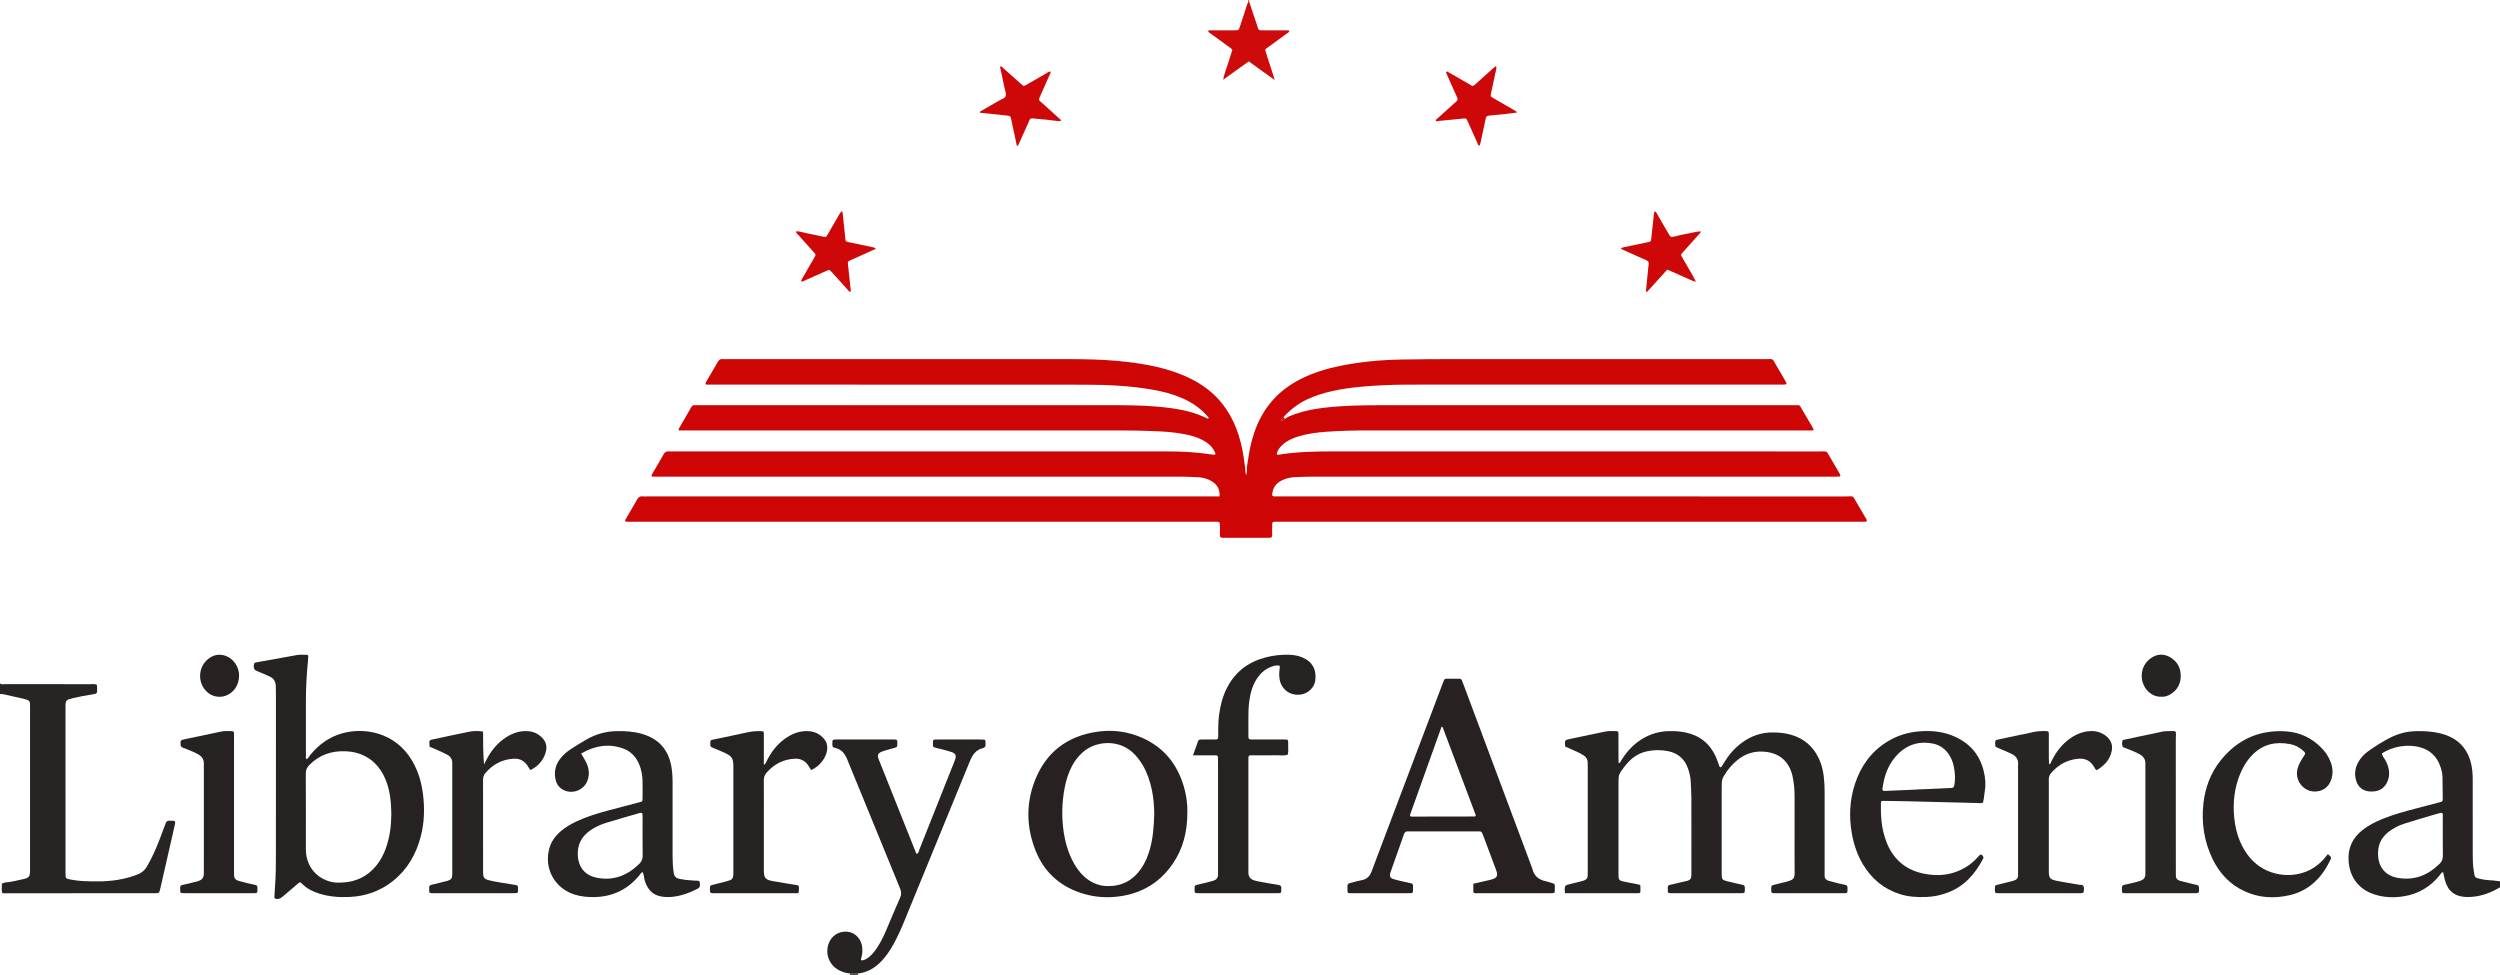
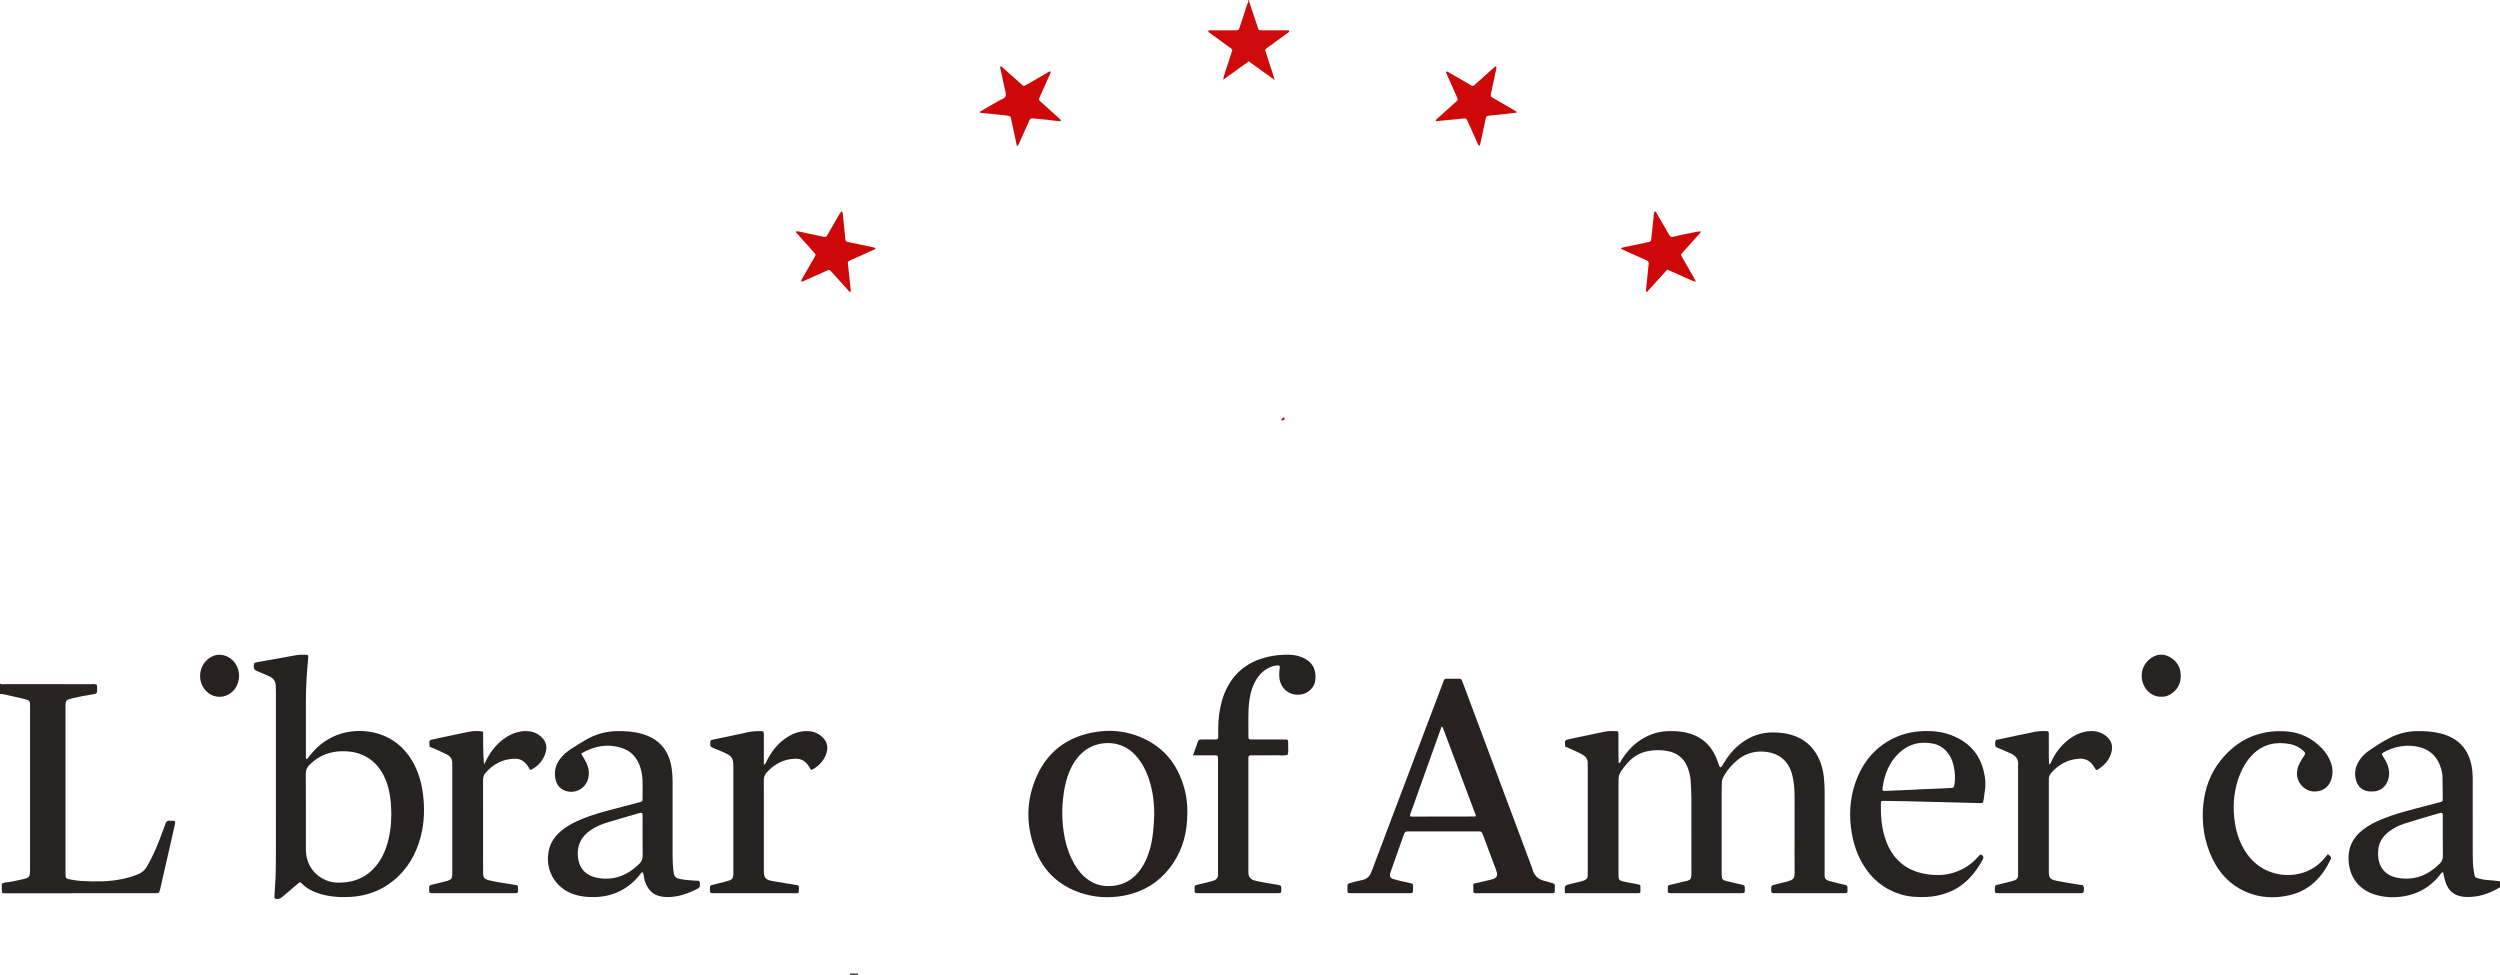
<svg xmlns="http://www.w3.org/2000/svg" version="1.1" id="Layer_1" x="0px" y="0px" width="1602.858px" height="625px" viewBox="3368.049 1313.297 1602.858 625" xml:space="preserve">
  <g>
    <g>
      <path fill="#282423" d="M3368.049,1751.489c1.013,0.845,2.216,0.432,3.324,0.434c18.189,0.028,36.377,0.012,54.566,0.036    c1.375,0.002,2.807-0.321,4.213,0.396c0.053,0.492,0.163,0.995,0.153,1.495c-0.078,4.033,0.771,4.106-3.906,4.815    c-3.792,0.575-7.571,1.303-11.302,2.188c-4.883,1.16-5.047,1.271-5.045,6.028c0.008,35.353,0.002,70.705,0.006,106.058    c0.001,3.644,0.008,3.696,3.647,4.336c2.267,0.398,4.56,0.759,6.854,0.873c8.709,0.433,17.409,0.54,26.011-1.311    c3.51-0.755,6.94-1.729,10.248-3.144c2.32-0.992,4.077-2.519,5.359-4.721c3.231-5.545,5.858-11.367,8.157-17.345    c1.332-3.462,2.636-6.935,3.9-10.421c0.459-1.269,1.246-1.855,2.593-1.711c1.119,0.121,2.298-0.264,3.34,0.37    c0.383,0.789,0.13,1.547-0.036,2.281c-3.089,13.598-6.191,27.192-9.291,40.787c-0.028,0.124-0.071,0.245-0.103,0.37    c-0.671,2.623-0.67,2.628-3.209,2.663c-1.025,0.015-2.049,0.003-3.074,0.003c-31.638,0.01-63.276,0.019-94.913,0.028    c-0.631-2.04-0.299-4.123-0.269-6.192c0.252,0.055,0.395-0.045,0.429-0.301c0.491,0.084,0.915-0.048,1.273-0.394    c3.844-0.211,7.555-1.208,11.289-2.016c4.709-1.019,5.057-1.573,5.058-6.488c0.003-34.529,0.002-69.059-0.001-103.588    c0-0.895-0.024-1.79-0.047-2.684c-0.03-1.157-0.646-1.922-1.687-2.322c-0.71-0.273-1.451-0.482-2.193-0.653    c-4.231-0.968-8.464-1.934-12.706-2.856c-0.856-0.187-1.745-0.469-2.638-0.099    C3368.049,1756.101,3368.049,1753.794,3368.049,1751.489z" />
      <path fill="#272322" d="M4970.908,1882.177c-6.69,4.011-13.833,6.49-21.734,6.218c-7.24-0.249-11.682-3.801-13.586-10.781    c-0.458-1.677-0.755-3.398-1.122-5.085c-1.262,0.038-1.515,1.06-2.031,1.71c-6.099,7.659-13.981,12.327-23.635,13.777    c-6.127,0.92-12.264,0.691-18.245-1.21c-10.012-3.183-15.85-10.715-16.702-21.17c-0.684-8.385,2.382-15,8.882-20.146    c3.948-3.125,8.406-5.339,13.051-7.226c7.132-2.897,14.554-4.841,21.973-6.801c4.822-1.274,9.652-2.521,14.473-3.801    c1.812-0.481,1.98-0.622,1.976-2.237c-0.013-4.611-0.061-9.223-0.164-13.832c-0.061-2.716-0.759-5.33-1.742-7.838    c-2.305-5.883-6.572-9.665-12.646-11.354c-7.755-2.157-17.595-0.665-24.477,4.01c0.244,1.467,1.251,2.641,1.998,3.909    c1.315,2.238,2.231,4.582,2.549,7.179c0.321,2.627-0.077,5.133-1.248,7.461c-1.813,3.606-4.785,5.585-8.856,5.777    c-1.021,0.048-2.063,0.068-3.068-0.081c-3.914-0.58-6.54-2.799-7.765-6.544c-1.34-4.098-0.94-8.083,1.095-11.897    c1.667-3.124,4.085-5.598,6.939-7.592c4.303-3.005,8.737-5.837,13.405-8.235c5.18-2.661,10.729-4.149,16.587-4.31    c5.392-0.147,10.731,0.124,16.008,1.457c12.725,3.215,19.1,11.735,20.372,24.332c0.231,2.288,0.215,4.606,0.218,6.911    c0.018,15.117,0.02,30.235,0.002,45.353c-0.005,3.978,0.023,7.974,0.737,11.876c0.735,4.019,0.139,3.837,4.604,4.911    c2.642,0.636,5.325,0.688,8.002,0.915c1.389,0.117,2.769,0.331,4.153,0.5C4970.908,1879.615,4970.908,1880.896,4970.908,1882.177z     M4933.934,1834.681c-0.509-0.357-1.017-0.251-1.494-0.121c-1.85,0.503-3.697,1.014-5.533,1.563    c-5.752,1.722-11.515,3.411-17.241,5.215c-3.556,1.12-6.864,2.8-9.854,5.052c-3.849,2.899-6.397,6.649-6.938,11.501    c-0.966,8.679,2.447,16.682,13.042,18.344c10.485,1.646,19.068-1.968,26.404-9.252c1.453-1.442,1.978-3.083,1.951-5.156    c-0.104-8.192-0.036-16.387-0.052-24.58C4934.218,1836.37,4934.419,1835.451,4933.934,1834.681z" />
      <path fill="#CF0A0A" d="M4169.094,1313.297c-0.094,0.215-0.319,0.473-0.264,0.64c1.674,5.1,3.314,10.213,5.095,15.275    c1.298,3.688,0.299,3.552,5.056,3.543c4.098-0.008,8.194-0.002,12.292-0.001c0.768,0,1.537-0.015,2.305,0.011    c0.344,0.012,0.791-0.16,0.977,0.308c0.259,0.652-0.297,0.88-0.682,1.169c-0.715,0.539-1.447,1.055-2.172,1.581    c-3.932,2.861-7.865,5.72-11.792,8.588c-0.201,0.146-0.343,0.373-0.721,0.795c1.734,6.139,4.068,12.28,6.145,19.405    c-3.436-2.459-6.128-4.379-8.813-6.311c-2.588-1.861-5.167-3.733-7.832-5.66c-5.409,3.879-10.695,7.668-16.438,11.786    c0.698-3.823,2.026-6.843,2.979-9.966c0.933-3.054,1.95-6.083,2.915-9.074c-0.489-1.061-1.458-1.504-2.273-2.1    c-4.03-2.944-8.081-5.859-12.101-8.816c-0.449-0.331-1.308-0.545-0.964-1.389c0.248-0.605,0.895-0.309,1.352-0.312    c4.353-0.025,8.706-0.016,13.06-0.017c0.769,0,1.537,0.008,2.305-0.002c2.671-0.037,2.698-0.031,3.508-2.472    c1.529-4.612,3.075-9.218,4.492-13.865c0.309-1.013,1.33-1.884,0.803-3.118    C4168.582,1313.297,4168.838,1313.297,4169.094,1313.297z" />
      <path fill="#292524" d="M3918.122,1937.464c-0.169,0.401-0.05,0.679,0.358,0.832c-2.05,0-4.1,0-6.15,0    c0.574,0.001,0.817-0.282,0.729-0.85C3914.747,1937.454,3916.434,1937.458,3918.122,1937.464z" />
-       <path fill="#CE0505" d="M4192.11,1581.701c2.096-1.542,4.544-2.327,6.956-3.151c5.959-2.036,12.125-3.133,18.362-3.872    c12.493-1.478,25.044-1.587,37.601-1.587c87.637,0.005,175.273-0.002,262.91,0.015c4.608,0,3.464-0.677,5.89,3.407    c2.026,3.413,4.021,6.843,6.023,10.27c0.376,0.643,0.727,1.3,1.037,1.857c-0.524,0.923-1.234,0.6-1.804,0.628    c-1.15,0.059-2.305,0.018-3.458,0.018c-93.146,0-186.292,0.006-279.438-0.008c-9.355-0.001-18.706,0.151-28.034,0.854    c-6,0.452-11.971,1.213-17.751,3.013c-3.443,1.072-6.737,2.466-9.506,4.845c-2.049,1.761-3.809,3.742-4.276,6.5    c0.82,0.665,1.594,0.289,2.306,0.177c11.561-1.801,23.202-1.967,34.869-1.963c103.524,0.029,207.048,0.012,310.572,0.03    c5.836,0.001,4.269-0.782,7.351,4.301c1.726,2.846,3.368,5.741,5.046,8.616c1.891,3.238,1.89,3.24-2.028,3.257    c-0.769,0.004-1.537,0.001-2.307,0.001c-111.467,0-222.935-0.003-334.402,0.013c-3.328,0-6.657,0.191-9.985,0.313    c-2.721,0.1-5.332,0.753-7.787,1.885c-4.214,1.942-6.501,5.209-6.548,9.852c0.646,0.826,1.456,0.558,2.173,0.586    c1.152,0.044,2.307,0.012,3.46,0.012c120.692,0,241.385-0.006,362.077,0.019c5.803,0.002,4.004-0.947,7.05,4.043    c1.867,3.059,3.665,6.161,5.439,9.274c0.423,0.742,1.165,1.385,1.023,2.417c-0.387,0.723-1.101,0.433-1.676,0.46    c-1.15,0.054-2.306,0.018-3.459,0.018c-123.639,0-247.278,0-370.918,0c-1.153,0-2.308-0.024-3.459,0.013    c-1.478,0.049-1.684,0.256-1.711,1.871c-0.041,2.305-0.028,4.611-0.024,6.918c0.001,0.922-0.428,1.427-1.353,1.472    c-0.639,0.03-1.279,0.039-1.92,0.04c-8.969,0.003-17.937,0.002-26.905,0.001c-0.641-0.001-1.282,0.004-1.921-0.029    c-0.92-0.05-1.375-0.581-1.384-1.481c-0.018-1.794-0.016-3.587-0.025-5.381c-0.003-0.641-0.008-1.281-0.024-1.921    c-0.022-0.874-0.369-1.462-1.341-1.479c-0.384-0.007-0.769-0.021-1.152-0.022c-1.025-0.003-2.05-0.001-3.075-0.001    c-123.768,0-247.535,0-371.303-0.008c-1.477,0-2.977,0.144-4.385-0.145c-0.135-1.096,0.429-1.681,0.795-2.315    c2.241-3.879,4.603-7.692,6.739-11.627c0.933-1.719,2.109-2.38,3.979-2.153c0.884,0.107,1.792,0.019,2.688,0.019    c120.693,0,241.385,0,362.078,0c1.527,0,3.055,0,4.739,0c0.455-4.511-1.482-7.563-4.966-9.729    c-2.654-1.65-5.658-2.384-8.756-2.564c-3.451-0.201-6.911-0.354-10.367-0.354c-111.596-0.018-223.192-0.015-334.788-0.015    c-1.659,0-3.317,0-4.836,0c-0.761-0.785-0.236-1.314,0.062-1.827c2.444-4.206,4.954-8.374,7.332-12.617    c0.729-1.3,1.622-1.844,3.069-1.757c1.277,0.077,2.562,0.013,3.843,0.013c105.19,0,210.379,0.003,315.569-0.006    c9.362-0.001,18.689,0.436,27.954,1.871c0.994,0.154,2.003,0.208,2.923,0.301c0.701-0.738,0.178-1.289-0.058-1.805    c-1.56-3.409-4.243-5.733-7.46-7.48c-3.863-2.098-8.067-3.184-12.353-4.009c-6.308-1.213-12.698-1.643-19.096-1.881    c-6.271-0.232-12.549-0.406-18.824-0.408c-93.915-0.025-187.83-0.018-281.744-0.018c-1.38,0-2.76,0-4.089,0    c-0.081-0.497-0.236-0.803-0.142-0.966c2.677-4.66,5.394-9.296,8.064-13.959c0.497-0.869,1.108-1.327,2.128-1.274    c0.895,0.047,1.793,0.007,2.69,0.007c87.509,0,175.017,0,262.526,0c10.25,0,20.501,0,30.723,0.865    c7.398,0.626,14.761,1.512,21.948,3.521c3.336,0.933,6.569,2.105,9.694,3.588c0.554,0.263,1.034,0.736,1.79,0.555    c0.499-0.74-0.228-1.115-0.57-1.505c-4.47-5.095-9.938-8.817-16.114-11.52c-6.125-2.68-12.554-4.332-19.125-5.47    c-14.054-2.435-28.243-3.162-42.473-3.172c-68.29-0.048-136.58-0.046-204.869-0.062c-11.788-0.003-23.575,0-35.362,0    c-1.247,0-2.494,0-3.576,0c-0.474-0.8-0.174-1.245,0.078-1.677c2.516-4.312,5.083-8.595,7.535-12.942    c0.728-1.291,1.633-1.853,3.078-1.738c0.891,0.071,1.792,0.01,2.689,0.01c73.031,0,146.062-0.016,219.092,0.018    c10.632,0.005,21.269,0.208,31.863,1.205c12.893,1.213,25.645,3.198,37.883,7.666c6.52,2.38,12.677,5.462,18.285,9.592    c10.385,7.647,17.045,17.896,20.95,30.049c1.963,6.111,3.167,12.391,3.903,18.764c0.087,0.757,0.245,1.506,0.37,2.26    c-0.153,2.288,0.437,4.436,1.222,6.549c0.095,0.256-0.493,0.912-0.619,0.742c-0.141-0.19-0.348-0.463-0.301-0.642    c0.57-2.18,0.98-4.373,0.738-6.641c0.956-5.673,1.585-11.402,3.129-16.972c0.958-3.458,2.042-6.869,3.439-10.169    c5.681-13.413,15.168-23.239,28.157-29.733c8.177-4.087,16.843-6.702,25.779-8.48c12.845-2.556,25.836-3.726,38.915-3.933    c10.244-0.163,20.491-0.26,30.737-0.263c67.377-0.022,134.754-0.019,202.132,0c5.938,0.001,4.271-0.749,7.344,4.3    c1.996,3.279,3.898,6.616,5.806,9.948c1.015,1.772,0.815,2.048-1.361,2.083c-1.024,0.016-2.05,0.004-3.074,0.004    c-76.472,0-152.943-0.008-229.417,0.013c-7.556,0.002-15.119-0.002-22.666,0.323c-11.255,0.484-22.491,1.309-33.548,3.687    c-5.767,1.24-11.377,2.946-16.728,5.459c-5.76,2.704-10.656,6.561-14.979,11.185c-0.409,0.806-1.516,1.176-1.549,2.353    C4190.658,1582.867,4191.478,1582.484,4192.11,1581.701z" />
      <path fill="#272322" d="M4371.42,1885.969c-0.415-4.997-0.415-4.998,3.831-6.014c2.114-0.507,4.236-0.986,6.344-1.522    c0.861-0.219,1.718-0.498,2.532-0.851c1.147-0.497,1.803-1.401,1.842-2.685c0.031-1.023,0.062-2.048,0.062-3.073    c0.003-21.777,0.004-43.555-0.001-65.333c0-1.408-0.074-2.817-0.068-4.226c0.011-2.126-0.988-3.686-2.731-4.761    c-1.302-0.804-2.662-1.527-4.049-2.175c-2.535-1.185-5.108-2.287-7.621-3.403c-0.374-4.112-0.377-4.125,3.254-4.891    c7.386-1.557,14.774-3.095,22.161-4.645c2.408-0.506,4.846-0.383,7.276-0.339c1.177,0.021,1.45,0.35,1.456,1.714    c0.023,4.996,0.005,9.992,0.018,14.988c0.004,1.243,0.067,2.485,0.108,3.895c1.229-0.334,1.364-1.313,1.785-2.002    c2.695-4.419,5.995-8.298,10.135-11.432c5.885-4.457,12.488-6.947,19.895-7.154c3.716-0.104,7.407,0.069,11.076,0.851    c9.03,1.922,15.496,7.024,19.339,15.394c0.958,2.085,1.619,4.306,2.432,6.459c0.179,0.472,0.985,0.585,1.26,0.169    c0.562-0.851,1.088-1.725,1.612-2.6c2.928-4.886,6.56-9.158,11.123-12.591c6.019-4.526,12.745-6.934,20.345-6.857    c3.995,0.041,7.911,0.413,11.755,1.556c8.076,2.401,13.92,7.396,17.517,14.998c1.71,3.614,2.737,7.447,3.2,11.411    c0.4,3.434,0.6,6.883,0.592,10.351c-0.036,16.782-0.017,33.563-0.016,50.346c0,1.024,0.041,2.051,0,3.073    c-0.073,1.833,0.908,2.874,2.536,3.376c1.343,0.414,2.719,0.723,4.082,1.065c1.861,0.466,3.705,1.044,5.592,1.348    c2.736,0.44,2.463,1.1,2.454,3.389c-0.009,2.021-0.122,2.161-2.208,2.164c-14.092,0.017-28.184,0.009-42.275,0.009    c-0.769,0-1.537,0.019-2.306-0.005c-1.95-0.059-2.076-0.203-2.101-2.283c-0.003-0.256-0.007-0.513,0-0.769    c0.047-1.793,0.094-1.878,1.824-2.329c1.98-0.515,3.972-0.987,5.957-1.485c1.116-0.279,2.251-0.51,3.341-0.872    c2.638-0.877,3.917-1.548,3.876-5.248c-0.095-8.71-0.029-17.422-0.029-26.133c0-7.814,0.021-15.629-0.011-23.443    c-0.017-4.104-0.346-8.186-1.256-12.203c-0.057-0.249-0.088-0.505-0.151-0.753c-2.443-9.594-8.769-14.652-18.67-15.256    c-6.213-0.378-11.6,1.449-16.397,5.272c-3.649,2.909-6.573,6.433-8.911,10.471c-0.859,1.485-1.322,3.015-1.282,4.734    c0.038,1.664-0.051,3.33-0.052,4.995c-0.004,17.167-0.003,34.332-0.003,51.498c0,0.641-0.013,1.281,0.004,1.922    c0.077,2.952,0.426,3.447,3.388,4.196c3.348,0.846,6.715,1.618,10.087,2.366c0.911,0.202,1.301,0.693,1.336,1.564    c0.012,0.256,0.008,0.512,0.014,0.769c0.066,2.954,0.066,2.984-2.898,2.986c-14.604,0.012-29.208,0.005-43.813,0.003    c-0.512,0-1.024-0.02-1.536-0.037c-0.795-0.029-1.113-0.526-1.133-1.241c-0.023-0.896-0.027-1.793,0.015-2.688    c0.033-0.704,0.406-1.146,1.136-1.315c3.116-0.719,6.226-1.467,9.339-2.197c0.622-0.146,1.269-0.213,1.876-0.404    c2.099-0.66,2.61-1.327,2.751-3.602c0.055-0.893,0.016-1.792,0.016-2.689c0-15.5,0.027-31-0.021-46.501    c-0.012-3.71-0.255-7.421-0.434-11.129c-0.125-2.573-0.732-5.061-1.513-7.507c-2.047-6.416-6.351-10.412-12.948-11.748    c-4.559-0.923-9.161-0.887-13.726,0.126c-4.37,0.97-8.104,3.109-11.229,6.288c-1.163,1.184-2.265,2.445-3.267,3.769    c-3.562,4.708-3.616,4.951-3.616,10.893c0,18.575,0,37.15,0.001,55.726c0,1.024-0.026,2.051,0.016,3.074    c0.104,2.52,0.438,3.027,3.031,3.653c2.483,0.6,5.021,0.977,7.532,1.46c0.879,0.169,1.765,0.322,2.624,0.566    c0.322,0.091,0.813,0.407,0.824,0.644c0.075,1.397,0.069,2.803,0.003,4.201c-0.017,0.346-0.399,0.617-0.836,0.624    c-0.512,0.008-1.022,0.035-1.534,0.035c-14.604,0.002-29.208,0.002-43.812,0.001    C4372.948,1885.969,4372.325,1885.969,4371.42,1885.969z" />
      <path fill="#262221" d="M3564.606,1800.036c1.091-0.499,1.509-1.629,2.193-2.479c5.447-6.77,12.17-11.699,20.583-14.084    c13.663-3.873,34.074-1.146,45.063,17.855c3.778,6.532,5.853,13.637,6.787,21.059c1.145,9.092,0.916,18.159-1.389,27.085    c-2.93,11.345-8.465,21.116-17.699,28.542c-8.04,6.465-17.311,9.808-27.575,10.347c-6.683,0.351-13.302-0.079-19.754-2.109    c-4.217-1.326-8.069-3.206-11.197-6.42c-1.125-1.157-1.212-1.128-2.514-0.036c-3.336,2.799-6.678,5.594-9.956,8.461    c-1.13,0.988-2.294,1.555-3.815,1.408c-1.01-0.098-1.404-0.387-1.361-1.386c0.083-1.92,0.179-3.841,0.336-5.756    c0.671-8.183,0.622-16.386,0.631-24.582c0.037-33.057,0.017-66.112,0.012-99.168c0-1.793-0.061-3.587-0.078-5.38    c-0.03-3.137-1.37-5.35-4.362-6.556c-2.608-1.051-5.122-2.342-7.748-3.342c-1.594-0.606-2.131-1.542-2.016-3.183    c0.131-1.865,0.196-2.093,2.188-2.455c6.043-1.099,12.093-2.166,18.139-3.249c2.267-0.405,4.541-0.78,6.797-1.239    c2.292-0.466,4.595-0.251,6.895-0.234c0.571,0.005,0.927,0.38,0.904,0.976c-0.04,1.023-0.086,2.048-0.188,3.066    c-0.863,8.546-1.296,17.115-1.316,25.703c-0.027,11.659-0.015,23.318,0.006,34.978    C3564.175,1798.555,3563.863,1799.355,3564.606,1800.036z M3618.949,1835.25c-0.108-2.56-0.104-5.13-0.348-7.677    c-0.612-6.419-2.042-12.622-5.218-18.325c-3.522-6.325-8.67-10.681-15.571-12.91c-2.947-0.952-6.01-1.329-9.085-1.394    c-8.597-0.181-16.078,2.539-22.228,8.698c-1.62,1.622-2.419,3.326-2.402,5.74c0.113,15.886,0.058,31.774,0.061,47.662    c0,0.768-0.008,1.538,0.04,2.305c0.61,9.735,6.893,17.171,16.324,19.394c2.281,0.537,4.587,0.494,6.883,0.396    c8.778-0.378,16.082-3.839,21.725-10.638c2.896-3.488,4.951-7.452,6.439-11.718C3618,1849.812,3618.911,1842.604,3618.949,1835.25    z" />
      <path fill="#272221" d="M4312.655,1879.92c3.585-0.827,6.82-1.555,10.046-2.326c1.116-0.267,2.252-0.533,3.299-0.984    c1.62-0.698,2.21-2.019,1.808-3.749c-0.174-0.745-0.424-1.477-0.692-2.194c-2.731-7.305-5.474-14.606-8.218-21.906    c-0.181-0.479-0.418-0.935-0.612-1.408c-0.276-0.675-0.828-0.953-1.496-0.994c-0.766-0.047-1.536-0.028-2.304-0.028    c-14.085-0.001-28.17-0.001-42.254-0.001c-0.513,0-1.026,0.028-1.536-0.002c-1.344-0.078-2.059,0.521-2.511,1.82    c-2.773,7.97-5.621,15.913-8.44,23.866c-0.171,0.482-0.354,0.966-0.46,1.465c-0.349,1.65,0.168,2.77,1.796,3.315    c1.813,0.607,3.693,1.019,5.556,1.463c1.741,0.416,3.506,0.73,5.245,1.152c2.101,0.511,2.095,0.54,2.127,2.889    c0.008,0.513,0.013,1.025-0.003,1.537c-0.063,1.976-0.177,2.124-2.241,2.126c-12.548,0.014-25.097,0.007-37.645,0.004    c-0.384,0-0.771,0.004-1.15-0.045c-0.562-0.073-0.931-0.415-0.96-0.983c-0.052-1.021-0.079-2.046-0.061-3.067    c0.032-1.803,0.13-1.976,1.77-2.42c2.467-0.669,4.93-1.388,7.438-1.86c3.24-0.61,5.132-2.482,6.257-5.514    c3.826-10.309,7.745-20.582,11.638-30.866c11.313-29.896,22.63-59.791,33.946-89.687c0.227-0.598,0.477-1.187,0.695-1.787    c0.286-0.792,0.769-1.292,1.676-1.287c2.817,0.014,5.634,0.016,8.45,0.015c0.708,0,1.194,0.269,1.452,0.968    c0.398,1.079,0.863,2.134,1.267,3.212c14.644,39.159,29.283,78.321,43.923,117.482c1.068,4.845,4.254,7.368,8.981,8.234    c0.749,0.137,1.462,0.463,2.205,0.648c3.98,0.994,3.207,1.138,3.249,4.392c0.034,2.517-0.027,2.56-2.593,2.563    c-15.75,0.014-31.499,0.007-47.248,0.007c-0.384,0-0.769-0.015-1.152-0.012c-0.76,0.007-1.22-0.365-1.236-1.12    C4312.631,1883.306,4312.655,1881.776,4312.655,1879.92z M4272.16,1836.641c0.392,0.076,0.757,0.209,1.121,0.209    c13.434-0.013,26.866-0.037,40.299-0.065c0.124,0,0.269-0.036,0.363-0.107c0.081-0.061,0.106-0.196,0.313-0.626    c-7.007-18.641-14.101-37.517-21.214-56.385c-0.071-0.189-0.391-0.286-0.731-0.521c-6.727,18.803-13.44,37.563-20.137,56.332    C4272.056,1835.811,4272.16,1836.223,4272.16,1836.641z" />
      <path fill="#272322" d="M3780,1872.426c-1.124,0.438-1.505,1.464-2.141,2.228c-7.492,8.997-17.083,13.585-28.783,13.787    c-4.245,0.073-8.419-0.283-12.509-1.559c-12.881-4.017-19.907-16.731-16.306-29.696c1.239-4.462,3.893-8.023,7.374-10.998    c3.038-2.595,6.465-4.578,10.068-6.271c6.389-3,13.116-5.039,19.902-6.883c6.783-1.843,13.595-3.578,20.39-5.378    c1.979-0.524,2.013-0.552,2.026-2.573c0.025-3.84,0.094-7.685-0.036-11.521c-0.117-3.463-0.736-6.855-2.065-10.098    c-2.111-5.149-5.703-8.776-10.999-10.521c-9.215-3.037-17.837-1.418-26.281,3.474c1.079,1.858,2.106,3.472,2.98,5.164    c1.953,3.781,2.639,7.719,1.218,11.863c-2.3,6.711-10.366,9.596-16.376,5.849c-2.705-1.687-3.976-4.277-4.431-7.301    c-0.658-4.376,0.295-8.374,2.968-11.958c2.022-2.711,4.54-4.862,7.355-6.669c3.014-1.934,6.054-3.833,9.144-5.642    c6.191-3.622,12.875-5.582,20.072-5.687c5.394-0.079,10.742,0.246,15.968,1.738c10.982,3.138,17.29,10.376,19.079,21.629    c0.464,2.917,0.662,5.842,0.658,8.794c-0.019,16.132-0.009,32.264-0.001,48.396c0.001,3.458,0.221,6.888,0.718,10.326    c0.361,2.495,1.655,3.45,3.905,3.914c2.521,0.52,5.054,0.788,7.612,0.926c0.895,0.048,1.792,0.08,2.683,0.17    c0.954,0.097,2.313-0.324,2.5,1.097c0.19,1.446,0.559,3.058-1.295,4.007c-6.456,3.309-13.138,5.69-20.534,5.372    c-7.118-0.306-11.277-3.629-13.434-10.47C3780.861,1876.128,3781.037,1874.123,3780,1872.426z M3779.904,1834.751    c-0.721-0.479-1.366-0.311-1.967-0.136c-7.123,2.066-14.26,4.087-21.35,6.263c-3.427,1.053-6.695,2.552-9.696,4.557    c-5.912,3.949-8.859,9.346-8.367,16.588c0.516,7.594,4.798,12.627,12.326,14.06c10.746,2.044,19.615-1.572,27.197-9.068    c1.45-1.434,2.064-3.02,2.036-5.122c-0.115-8.326-0.044-16.654-0.053-24.982    C3780.028,1836.15,3779.943,1835.391,3779.904,1834.751z" />
      <path fill="#272221" d="M4129.323,1833.624c0.06,13.023-2.798,24.025-9.596,33.803c-7.758,11.156-18.42,17.905-31.816,20.235    c-9.247,1.609-18.394,1.035-27.282-1.993c-13.47-4.589-23.157-13.452-28.486-26.667c-5.981-14.834-6.459-29.994-0.697-44.964    c7.051-18.317,20.716-28.803,40.058-31.596c8.436-1.219,16.895-0.499,25.007,2.389c16.5,5.875,26.557,17.637,30.998,34.396    C4128.86,1824.326,4129.406,1829.54,4129.323,1833.624z M4108.092,1835.16c-0.066-4.447-0.372-9.816-1.465-15.096    c-1.172-5.657-2.952-11.115-5.891-16.143c-1.822-3.117-4.01-5.922-6.695-8.351c-9.271-8.385-23.753-7.276-31.988,0.192    c-2.779,2.521-5.019,5.448-6.755,8.773c-2.209,4.229-3.655,8.718-4.568,13.383c-1.886,9.634-2.127,19.323-0.673,29.025    c0.894,5.965,2.501,11.747,5.139,17.212c2.021,4.188,4.541,8.014,8.005,11.154c4.231,3.834,9.158,6.017,14.924,6.102    c9.158,0.134,16.313-3.646,21.519-11.137c2.656-3.822,4.363-8.085,5.637-12.539    C4107.302,1850.663,4107.807,1843.395,4108.092,1835.16z" />
      <path fill="#262221" d="M4132.938,1797.559c1.2-3.366,2.224-6.24,3.251-9.113c0.316-0.884,1.06-1.015,1.857-1.019    c2.305-0.009,4.61-0.008,6.916-0.012c0.896-0.002,1.793-0.001,2.689-0.017c0.907-0.016,1.43-0.463,1.439-1.395    c0.019-1.793,0.034-3.586,0.02-5.379c-0.046-6.055,0.717-12.006,2.325-17.84c0.886-3.215,2.112-6.302,3.694-9.247    c5.353-9.964,13.736-16.005,24.541-18.798c4.848-1.253,9.816-1.787,14.842-1.659c2.977,0.077,5.879,0.589,8.607,1.742    c6.322,2.671,9.189,7.893,8.192,14.851c-0.621,4.338-4.23,7.923-8.579,8.795c-7.303,1.465-13.671-3.242-14.413-10.678    c-0.229-2.306-0.059-4.605,0.263-6.896c0.092-0.66-0.341-0.915-0.889-0.957c-1.977-0.15-3.789,0.492-5.554,1.265    c-3.512,1.536-6.188,4.055-8.256,7.236c-2.776,4.273-4.125,9.045-4.819,14.039c-0.53,3.815-0.667,7.649-0.625,11.497    c0.042,3.842-0.008,7.686,0.025,11.527c0.013,1.553,0.301,1.829,1.733,1.894c0.895,0.04,1.793,0.018,2.689,0.018    c5.764,0.002,11.527,0,17.291,0.003c0.896,0,1.794-0.009,2.688,0.04c0.555,0.03,0.96,0.362,1.043,0.926    c0.074,0.503,0.09,1.024,0.058,1.533c-0.156,2.411,0.373,4.853-0.317,7.239c-2.345,0.869-4.775,0.321-7.16,0.373    c-4.737,0.103-9.478,0.031-14.217,0.03c-4.132-0.002-3.815-0.246-3.824,3.635c0,0.256,0,0.512,0,0.769    c0,22.799,0,45.598,0.001,68.396c0,0.896-0.015,1.794,0.019,2.689c0.087,2.304,1.229,3.86,3.414,4.591    c0.965,0.322,1.96,0.58,2.96,0.764c4.152,0.762,8.298,1.587,12.476,2.18c2.145,0.304,2.29,1.026,2.246,2.764    c-0.013,0.511,0,1.027-0.073,1.53c-0.076,0.527-0.324,0.978-0.943,1.019c-0.637,0.043-1.277,0.07-1.916,0.07    c-16.522,0.004-33.045,0.003-49.568,0.001c-0.64,0-1.281-0.002-1.918-0.042c-0.746-0.047-1.161-0.492-1.188-1.221    c-0.033-0.895-0.028-1.792,0.018-2.687c0.037-0.713,0.448-1.147,1.162-1.316c2.24-0.529,4.479-1.063,6.712-1.62    c1.364-0.34,2.726-0.695,4.072-1.099c2.102-0.63,3.193-2.008,3.061-4.27c-0.044-0.766-0.004-1.536-0.004-2.305    c0-23.184,0-46.366-0.001-69.55c0-1.024-0.013-2.049-0.038-3.072c-0.019-0.767-0.479-1.158-1.199-1.19    c-1.022-0.047-2.048-0.034-3.073-0.035C4140.959,1797.557,4137.25,1797.559,4132.938,1797.559z" />
-       <path fill="#272322" d="M3918.122,1937.464c-1.688-0.006-3.375-0.012-5.063-0.018c-2.578-0.236-5.015-0.959-7.285-2.197    c-6.059-3.305-8.751-10.23-6.537-16.76c1.792-5.283,6.725-8.428,12.249-7.811c5.148,0.577,9.032,4.904,9.435,10.514    c0.167,2.327-0.114,4.594-0.824,6.819c-0.234,0.731,0.306,1.178,1.07,1.001c1.936-0.448,3.491-1.553,4.917-2.863    c1.806-1.657,3.251-3.613,4.572-5.663c2.155-3.344,3.921-6.895,5.479-10.548c3.011-7.059,5.915-14.165,9.039-21.174    c0.922-2.068,0.789-3.797-0.036-5.801c-7.741-18.807-15.415-37.641-23.114-56.465c-3.438-8.404-6.887-16.805-10.333-25.207    c-0.339-0.828-0.632-1.682-1.04-2.476c-1.451-2.824-3.375-5.042-6.682-5.864c-2.32-0.576-2.276-0.753-2.25-3.227    c0.002-0.257,0.02-0.514,0.007-0.769c-0.046-0.922,0.377-1.447,1.301-1.518c0.51-0.039,1.024-0.025,1.537-0.025    c12.04-0.001,24.08-0.001,36.12,0c0.512,0,1.026-0.014,1.536,0.027c0.761,0.061,1.099,0.534,1.121,1.269    c0.008,0.256,0.017,0.512,0.023,0.768c0.07,2.794,0.069,2.792-2.757,3.571c-1.726,0.477-3.458,0.931-5.17,1.45    c-0.975,0.296-1.964,0.61-2.86,1.081c-1.511,0.795-1.951,1.926-1.518,3.523c0.134,0.491,0.335,0.967,0.525,1.442    c7.914,19.84,15.83,39.68,23.751,59.518c0.093,0.234,0.247,0.444,0.414,0.739c1.417-0.558,1.428-2.017,1.861-3.099    c6.979-17.459,13.903-34.94,20.838-52.418c0.66-1.664,1.382-3.309,1.954-5.003c0.884-2.617,0.336-3.896-2.194-4.806    c-1.92-0.689-3.943-1.087-5.902-1.675c-1.952-0.585-4.047-0.685-5.857-1.708c-0.086-0.263-0.231-0.5-0.233-0.738    c-0.03-4.199-0.547-3.94,3.842-3.942c8.71-0.004,17.419-0.004,26.129,0.002c0.895,0.001,1.792,0.019,2.684,0.079    c0.548,0.037,0.962,0.315,0.991,0.936c0.029,0.639-0.016,1.285,0.063,1.917c0.168,1.353-0.364,2.275-1.672,2.583    c-4.642,1.093-6.767,4.458-8.453,8.591c-13.965,34.228-28.035,68.411-42.07,102.608c-2.09,5.093-4.337,10.112-7.032,14.917    c-2.135,3.809-4.558,7.417-7.596,10.58C3928.982,1933.915,3924.129,1936.791,3918.122,1937.464z" />
      <path fill="#272322" d="M4639.419,1827.927c-1.545,0.514-3.085,0.231-4.593,0.196c-14.977-0.355-29.953-0.759-44.93-1.125    c-4.609-0.112-9.22-0.171-13.83-0.213c-1.951-0.019-2.078,0.099-2.101,1.813c-0.097,7.193,0.266,14.34,2.462,21.266    c0.501,1.583,1.029,3.168,1.687,4.689c4.638,10.721,12.823,17.001,24.246,19.044c5.718,1.022,11.441,1.09,17.134-0.478    c5.682-1.565,10.618-4.362,14.848-8.435c0.92-0.886,1.782-1.837,2.629-2.795c0.456-0.518,0.906-0.937,1.605-0.512    c0.912,0.554,1.302,1.46,1.021,2.24c-0.043,0.12-0.081,0.244-0.141,0.356c-5.107,9.671-11.962,17.522-22.479,21.548    c-4.456,1.705-9.067,2.664-13.841,2.866c-5.792,0.245-11.519-0.074-17.084-1.862c-10.34-3.32-18.099-9.837-23.621-19.116    c-3.646-6.126-5.856-12.771-7.089-19.757c-1.901-10.781-1.415-21.441,2.035-31.863c3.741-11.302,10.296-20.535,20.542-26.893    c6.541-4.058,13.69-6.249,21.367-6.744c6.711-0.433,13.32,0.05,19.664,2.445c10.929,4.127,18.197,11.644,20.959,23.156    c0.989,4.125,1.415,8.309,0.693,12.567C4640.178,1822.837,4640.106,1825.41,4639.419,1827.927z M4597.278,1819.504    c-0.001-0.024-0.002-0.05-0.003-0.074c2.432-0.086,4.865-0.156,7.296-0.262c4.735-0.204,9.47-0.41,14.203-0.651    c1.665-0.085,2-0.392,2.295-1.978c0.765-4.096,0.43-8.157-0.451-12.196c-0.551-2.525-1.473-4.899-2.874-7.075    c-2.482-3.852-5.992-6.35-10.45-7.234c-8.031-1.596-15.305,0.165-21.389,5.762c-6.735,6.195-9.774,14.229-10.925,23.104    c-0.157,1.212,0.241,1.562,1.568,1.506C4583.459,1820.119,4590.368,1819.807,4597.278,1819.504z" />
      <path fill="#272322" d="M4860.554,1860.902c0.625,0.554,1.004,0.891,1.385,1.227c0.664,0.583,0.787,1.292,0.421,2.068    c-5.447,11.577-13.625,20.133-26.494,23.073c-9.713,2.22-19.322,1.73-28.539-2.47c-9.505-4.33-16.232-11.521-20.708-20.785    c-5.42-11.218-7.215-23.122-5.875-35.501c1.114-10.294,4.635-19.677,11.126-27.764c10.884-13.56,25.125-19.842,42.472-18.486    c8.718,0.683,16.211,4.436,22.326,10.758c2.427,2.509,4.322,5.399,5.601,8.649c1.501,3.818,1.716,7.73,0.367,11.639    c-1.771,5.134-6.111,7.864-11.631,7.419c-4.921-0.397-9.354-4.611-10.117-9.578c-0.511-3.32,0.346-6.354,1.918-9.221    c0.861-1.567,1.825-3.083,2.804-4.582c0.503-0.77,0.446-1.408-0.162-2.035c-1.166-1.202-2.477-2.212-3.945-3.026    c-1.695-0.939-3.499-1.595-5.39-1.948c-8.99-1.685-17.025,0.053-23.697,6.669c-3.7,3.669-6.331,8.026-8.26,12.815    c-3.613,8.977-4.603,18.325-3.632,27.892c0.518,5.106,1.639,10.098,3.629,14.861c1.64,3.924,3.788,7.528,6.553,10.776    c9.919,11.649,26.787,13.823,38.806,7.424c3.792-2.019,6.95-4.765,9.611-8.112    C4859.514,1862.17,4859.917,1861.685,4860.554,1860.902z" />
      <path fill="#282423" d="M4647.518,1885.86c-0.764-1.258-0.396-2.561-0.419-3.815c-0.013-0.707,0.333-1.168,1.075-1.349    c2.983-0.723,5.96-1.473,8.938-2.222c0.742-0.187,1.482-0.387,2.211-0.619c1.814-0.58,2.732-1.785,2.602-3.741    c-0.051-0.765-0.004-1.537-0.004-2.306c0-21.907-0.001-43.814-0.001-65.722c0-0.769-0.075-1.545,0.008-2.305    c0.39-3.589-1.376-5.877-4.453-7.295c-2.901-1.336-5.864-2.538-8.789-3.823c-0.564-0.248-1.3-0.448-1.349-1.197    c-0.074-1.132-0.31-2.302,0.207-3.391c0.255-0.537,0.867-0.465,1.349-0.568c4.501-0.975,9.003-1.947,13.509-2.897    c3.004-0.633,6.048-1.107,9.017-1.876c2.78-0.72,5.574-0.746,8.391-0.695c1.593,0.028,1.812,0.232,1.819,1.761    c0.027,5.253,0.005,10.506,0.021,15.758c0.004,1.229,0.083,2.457,0.132,3.81c1.237-0.446,1.254-1.451,1.617-2.188    c2.407-4.884,5.525-9.233,9.716-12.738c4.531-3.79,9.616-6.29,15.671-6.421c3.461-0.075,6.576,0.895,9.315,2.991    c3.229,2.471,4.66,5.668,3.86,9.765c-1.089,5.578-4.636,9.254-9.262,12.113c-0.387,0.239-0.78,0.098-1.006-0.215    c-0.446-0.618-0.82-1.288-1.217-1.942c-2.2-3.639-5.431-5.321-9.661-4.99c-7.125,0.557-12.938,3.691-17.597,9.062    c-1.146,1.321-1.726,2.815-1.58,4.578c0.041,0.509,0.005,1.024,0.005,1.537c0,18.705,0,37.409,0,56.113    c0,0.385-0.003,0.769,0.002,1.153c0.048,3.903,0.717,4.885,4.652,5.761c3.492,0.777,7.051,1.262,10.58,1.873    c1.387,0.24,2.781,0.446,4.161,0.718c0.971,0.191,2.271-0.179,2.796,0.871c0.574,1.151,0.339,2.51,0.117,3.768    c-0.049,0.274-0.472,0.622-0.773,0.685c-0.618,0.128-1.271,0.108-1.91,0.108c-17.424,0.004-34.848,0.003-52.271-0.004    C4648.497,1885.964,4647.997,1885.895,4647.518,1885.86z" />
      <path fill="#282423" d="M3643.465,1792.057c-0.05-0.939-0.09-1.824-0.145-2.71c-0.065-1.058,0.364-1.604,1.465-1.822    c3.261-0.646,6.498-1.41,9.75-2.099c4.628-0.98,9.266-1.916,13.892-2.907c3.032-0.648,6.059-0.667,9.334-0.197    c0.023,7.047-0.001,13.997,0.622,21.053c0.566-1.073,1.141-2.143,1.698-3.222c3.057-5.917,7.192-10.875,12.895-14.415    c4.238-2.631,8.805-4.068,13.856-3.632c3.461,0.3,6.401,1.718,8.813,4.192c2.3,2.362,3.174,5.133,2.482,8.44    c-1.107,5.29-4.908,10.035-10.098,12.269c-0.592-0.948-1.159-1.938-1.805-2.874c-2.035-2.951-4.815-4.535-8.448-4.401    c-7.614,0.281-13.72,3.595-18.635,9.307c-1.271,1.478-1.392,3.191-1.387,5.029c0.033,13.829,0.018,27.659,0.018,41.489    c0,5.763-0.023,11.525,0.011,17.287c0.018,2.982,0.638,3.947,3.429,4.735c2.33,0.657,4.743,1.036,7.134,1.453    c3.402,0.596,6.818,1.105,10.226,1.67c1.295,0.214,1.55,0.487,1.605,1.689c0.036,0.766,0.018,1.536-0.005,2.304    c-0.022,0.727-0.355,1.207-1.141,1.233c-0.767,0.025-1.535,0.041-2.303,0.041c-16.647,0.003-33.294,0.003-49.941,0.001    c-0.769,0-1.537-0.011-2.305-0.025c-0.731-0.014-1.223-0.351-1.26-1.114c-0.043-0.894-0.034-1.792-0.017-2.688    c0.018-0.896,0.508-1.312,1.386-1.517c2.864-0.667,5.71-1.412,8.563-2.126c0.62-0.155,1.257-0.258,1.858-0.467    c2.458-0.854,2.922-1.516,3.002-4.213c0.022-0.768,0.005-1.537,0.005-2.305c0-21.897,0-43.794,0-65.691    c0-1.024-0.045-2.051-0.005-3.073c0.103-2.594-1.114-4.457-3.309-5.619c-2.255-1.194-4.606-2.21-6.933-3.265    C3646.381,1793.237,3644.953,1792.679,3643.465,1792.057z" />
      <path fill="#262221" d="M3857.783,1803.735c1.526-1.067,1.69-2.27,2.196-3.247c2.685-5.193,6.165-9.731,10.88-13.236    c4.649-3.457,9.782-5.546,15.7-5.169c3.894,0.247,7.143,1.864,9.711,4.793c1.688,1.924,2.382,4.183,2.156,6.748    c-0.474,5.381-4.895,11.168-10.327,13.369c-0.591-0.953-1.162-1.944-1.8-2.89c-2.02-2.988-4.835-4.504-8.457-4.373    c-7.468,0.269-13.508,3.494-18.384,9.036c-1.224,1.391-1.726,3.008-1.708,4.93c0.081,8.71,0.034,17.42,0.034,26.13    c0,10.503-0.004,21.006,0.002,31.51c0.003,4.827,0.942,6.013,5.755,6.877c4.911,0.884,9.845,1.636,14.769,2.447    c1.841,0.303,1.933,0.385,1.97,2.135c0.017,0.765-0.03,1.534-0.102,2.297c-0.021,0.23-0.224,0.443-0.459,0.876    c-0.765,0-1.645,0-2.525,0c-16.779,0-33.559,0-50.338,0c-0.641,0-1.282,0.019-1.921-0.011c-1.465-0.067-1.672-0.301-1.719-1.872    c-0.012-0.384-0.011-0.769-0.002-1.152c0.043-1.822,0.072-1.889,1.81-2.34c2.847-0.739,5.707-1.431,8.554-2.168    c0.863-0.223,1.716-0.499,2.553-0.806c1.194-0.437,1.844-1.357,1.992-2.586c0.107-0.886,0.114-1.787,0.114-2.681    c0.005-22.415,0.013-44.831-0.001-67.246c-0.003-5.77-0.76-6.942-6.075-9.398c-2.203-1.019-4.486-1.863-6.719-2.816    c-1.979-0.846-2.04-0.971-2.004-3.15c0.029-1.758,0.061-1.88,1.864-2.264c7.38-1.574,14.79-3.017,22.146-4.694    c2.919-0.665,5.822-0.792,8.768-0.726c1.279,0.029,1.529,0.29,1.552,1.614c0.037,2.177,0.016,4.354,0.016,6.532    C3857.784,1794.546,3857.783,1798.888,3857.783,1803.735z" />
-       <path fill="#292524" d="M4728.903,1885.88c-0.583-1.376-0.358-2.41-0.4-3.422c-0.044-1.031,0.361-1.629,1.463-1.85    c2.256-0.453,4.495-0.999,6.728-1.561c1.36-0.342,2.727-0.701,4.034-1.202c1.847-0.709,2.866-2.073,2.813-4.131    c-0.021-0.769,0.003-1.537,0.003-2.306c0-22.035,0-44.069,0-66.104c0-0.642-0.054-1.286,0.001-1.921    c0.276-3.256-1.358-5.302-4.102-6.738c-2.842-1.488-5.831-2.611-8.809-3.775c-0.677-0.266-1.601-0.386-1.813-1.237    c-0.281-1.118-0.282-2.29,0.026-3.411c0.155-0.566,0.765-0.581,1.257-0.687c3.377-0.725,6.751-1.461,10.13-2.178    c4.505-0.955,9.012-1.901,13.521-2.836c0.877-0.182,1.767-0.418,2.651-0.421c8.143-0.031,6.62-1.352,6.639,6.089    c0.07,27.671,0.028,55.343,0.029,83.014c0,1.153,0.024,2.306,0.016,3.459c-0.013,1.807,0.962,2.884,2.604,3.339    c2.341,0.65,4.708,1.204,7.067,1.784c1.242,0.306,2.482,0.635,3.741,0.854c1.133,0.197,1.382,0.893,1.422,1.899    c0.137,3.373,0.125,3.43-3.251,3.432c-14.604,0.01-29.208,0.005-43.813,0C4730.23,1885.971,4729.6,1885.915,4728.903,1885.88z" />
-       <path fill="#262221" d="M3518.084,1828.87c0,14.218-0.001,28.436,0.001,42.653c0,1.024,0,2.05,0.039,3.073    c0.065,1.748,0.986,2.876,2.63,3.376c1.344,0.409,2.712,0.745,4.076,1.084c1.861,0.462,3.716,0.965,5.598,1.328    c2.618,0.504,2.731,0.417,2.679,3.595c-0.028,1.71-0.257,1.968-2.028,1.978c-5.251,0.027-10.503,0.012-15.755,0.012    c-9.223,0-18.445,0.002-27.667-0.004c-1.023,0-2.047-0.021-3.068-0.078c-0.589-0.031-0.896-0.443-0.961-0.996    c-0.059-0.506-0.059-1.021-0.066-1.531c-0.028-1.909,0.001-2.496,2.151-2.863c2.013-0.344,3.985-0.924,5.973-1.406    c1.119-0.271,2.261-0.479,3.346-0.851c2.777-0.952,3.653-2.159,3.702-5.09c0.045-2.689,0.012-5.38,0.012-8.069    c0-19.599,0-39.196,0-58.794c0-1.153-0.036-2.307-0.01-3.458c0.059-2.566-1.145-4.379-3.278-5.681    c-2.195-1.34-4.583-2.261-6.945-3.239c-1.063-0.44-2.141-0.843-3.221-1.24c-0.92-0.34-1.431-0.876-1.462-1.956    c-0.081-2.764-0.09-2.875,2.757-3.484c7.754-1.659,15.518-3.279,23.281-4.896c2.278-0.475,4.594-0.271,6.897-0.277    c0.998-0.003,1.313,0.584,1.311,1.471c-0.003,1.024,0.009,2.05,0.009,3.074C3518.084,1800.69,3518.084,1814.78,3518.084,1828.87z" />
      <path fill="#CE0808" d="M3878.39,1461.597c2.339-0.069,4.507,0.788,6.735,1.205c3.642,0.683,7.253,1.521,10.883,2.268    c1.506,0.309,1.717,0.24,2.473-1.057c2.641-4.531,5.238-9.087,7.873-13.621c0.313-0.537,0.728-1.023,1.155-1.478    c0.083-0.087,0.612,0.037,0.645,0.148c0.142,0.485,0.194,1,0.246,1.506c0.542,5.218,1.069,10.437,1.619,15.654    c0.193,1.834,0.273,1.938,1.974,2.301c4.998,1.066,10,2.114,15.005,3.145c0.878,0.181,1.768,0.273,2.598,1.135    c-3.106,1.413-6.095,2.781-9.09,4.133c-2.329,1.051-4.676,2.061-6.997,3.129c-1.953,0.899-1.964,0.928-1.764,2.834    c0.573,5.472,1.168,10.941,1.746,16.412c0.037,0.349,0.004,0.705,0.004,1.057c-1.021,0.192-1.365-0.646-1.848-1.174    c-2.849-3.12-5.664-6.27-8.49-9.409c-0.685-0.761-1.38-1.514-2.06-2.28c-1.471-1.659-1.679-1.217-2.915-0.657    c-4.537,2.058-9.085,4.091-13.66,6.063c-0.866,0.374-1.699,1.123-2.859,0.812c0.235-1.386,1.06-2.371,1.67-3.445    c2.273-4.004,4.606-7.974,6.889-11.972c0.983-1.721,0.977-1.76-0.392-3.292c-3.326-3.722-6.69-7.411-10.005-11.144    C3879.266,1463.242,3878.357,1462.804,3878.39,1461.597z" />
      <path fill="#CE0808" d="M3996.385,1384.857c4.081-2.354,8.183-4.674,12.233-7.08c1.508-0.896,3.735-1.313,4.229-2.996    c0.419-1.431-0.35-3.237-0.688-4.858c-0.962-4.623-1.972-9.235-2.957-13.818c1.115-0.583,1.498,0.328,1.981,0.755    c3.934,3.474,7.82,7.004,11.738,10.496c1.451,1.293,1.49,1.296,3.277,0.27c4.214-2.418,8.395-4.894,12.626-7.28    c0.841-0.475,1.581-1.28,2.696-1.206c0.349,0.697-0.095,1.24-0.337,1.79c-2.012,4.563-4.021,9.127-6.08,13.668    c-1.372,3.026-1.267,2.61,1.099,4.754c3.605,3.268,7.23,6.514,10.843,9.773c0.456,0.411,0.893,0.842,1.346,1.271    c-0.65,0.918-1.446,0.456-2.128,0.473c-0.635,0.016-1.273-0.108-1.91-0.179c-3.689-0.408-7.369-0.963-11.069-1.191    c-5.386-0.333-4.166-1.303-6.449,3.708c-1.75,3.84-3.46,7.699-5.192,11.547c-0.36,0.8-0.568,1.701-1.582,2.312    c-1.081-5.069-2.067-10.08-3.234-15.047c-1.119-4.765,0.19-4.288-5.576-4.883c-4.952-0.512-9.902-1.037-14.854-1.556    C3996.395,1385.339,3996.39,1385.098,3996.385,1384.857z" />
      <path fill="#CE0808" d="M4288.505,1390.285c3.694-3.333,7.389-6.666,11.084-9.999c0.761-0.686,1.497-1.402,2.293-2.043    c0.834-0.672,0.907-1.339,0.455-2.325c-2.08-4.53-4.083-9.096-6.101-13.655c-0.405-0.918-0.754-1.862-1.123-2.779    c0.78-0.714,1.265-0.053,1.706,0.197c4.335,2.459,8.636,4.98,12.966,7.447c2.902,1.654,2.298,1.867,4.825-0.4    c3.525-3.162,7.051-6.324,10.58-9.482c0.559-0.5,1.137-0.979,1.628-1.399c0.978,0.229,0.553,0.842,0.58,1.25    c0.025,0.371-0.111,0.755-0.192,1.13c-1.07,5-2.151,9.998-3.211,15c-0.376,1.775-0.351,1.9,1.157,2.784    c4.52,2.651,9.062,5.264,13.601,7.882c0.645,0.372,1.383,0.609,1.858,1.59c-2.322,0.285-4.553,0.587-6.79,0.827    c-3.562,0.381-7.132,0.676-10.689,1.093c-2.167,0.254-2.189,0.32-2.668,2.522c-1.032,4.748-2.031,9.502-3.039,14.255    c-0.186,0.874-0.292,1.771-0.886,2.522c-0.967-0.125-0.956-1.049-1.227-1.639c-2.132-4.648-4.183-9.333-6.289-13.992    c-0.853-1.887-0.894-1.944-2.841-1.771c-4.332,0.386-8.656,0.854-12.984,1.284c-1.492,0.148-2.985,0.283-4.479,0.423    C4288.649,1390.768,4288.577,1390.526,4288.505,1390.285z" />
      <path fill="#CE0808" d="M4455.405,1493.929c-2.557-0.47-4.371-1.65-6.32-2.435c-2.011-0.809-3.954-1.784-5.937-2.665    c-1.976-0.877-3.964-1.729-6.148-2.68c-4.369,4.82-8.715,9.615-13.048,14.396c-0.906-0.507-0.556-1.211-0.502-1.78    c0.393-4.199,0.826-8.394,1.249-12.59c0.116-1.145,0.182-2.298,0.378-3.429c0.239-1.379-0.332-2.099-1.575-2.638    c-4.332-1.876-8.627-3.838-12.935-5.769c-1.041-0.467-2.079-0.942-3.238-1.467c0.507-0.981,1.412-0.98,2.212-1.148    c5.122-1.073,10.247-2.128,15.367-3.211c1.483-0.313,1.636-0.451,1.813-2.001c0.523-4.571,0.98-9.149,1.496-13.721    c0.153-1.368-0.069-2.831,0.859-4.047c0.934,0.426,1.179,1.341,1.617,2.091c2.383,4.083,4.747,8.176,7.108,12.271    c1.127,1.956,1.317,2.469,3.865,1.821c4.571-1.164,9.225-2.012,13.851-2.959c0.952-0.195,1.934-0.245,2.967-0.369    c-0.142,1.214-0.971,1.687-1.532,2.32c-3.396,3.825-6.835,7.611-10.235,11.432c-1.088,1.223-1.084,1.273-0.301,2.643    c2.473,4.326,4.979,8.633,7.454,12.958C4454.355,1491.795,4454.766,1492.682,4455.405,1493.929z" />
      <path fill="#272322" d="M4753.765,1760.015c-2.788,0.083-5.143-0.796-7.243-2.383c-7.082-5.35-7.548-17.372,1.267-22.827    c3.633-2.249,7.496-2.386,11.304-0.307c4.533,2.476,6.918,6.44,7.115,11.5c0.203,5.201-1.879,9.465-6.38,12.315    C4757.963,1759.495,4755.899,1760.155,4753.765,1760.015z" />
      <path fill="#272221" d="M3508.842,1760.041c-3.86-0.028-6.957-1.598-9.364-4.511c-4.726-5.718-4.031-14.516,1.583-19.357    c3.441-2.967,7.371-3.937,11.768-2.34c4.562,1.657,8.644,6.654,8.5,12.906c-0.137,5.956-3.471,10.862-8.769,12.677    c-0.601,0.205-1.217,0.389-1.841,0.492C3510.092,1760.012,3509.446,1760.002,3508.842,1760.041z" />
      <path fill="#CF0A0A" d="M4192.11,1581.701c-0.632,0.784-1.452,1.166-2.569,1.213c0.033-1.177,1.14-1.546,1.549-2.352    C4191.11,1581.228,4191.451,1581.607,4192.11,1581.701z" />
    </g>
  </g>
</svg>